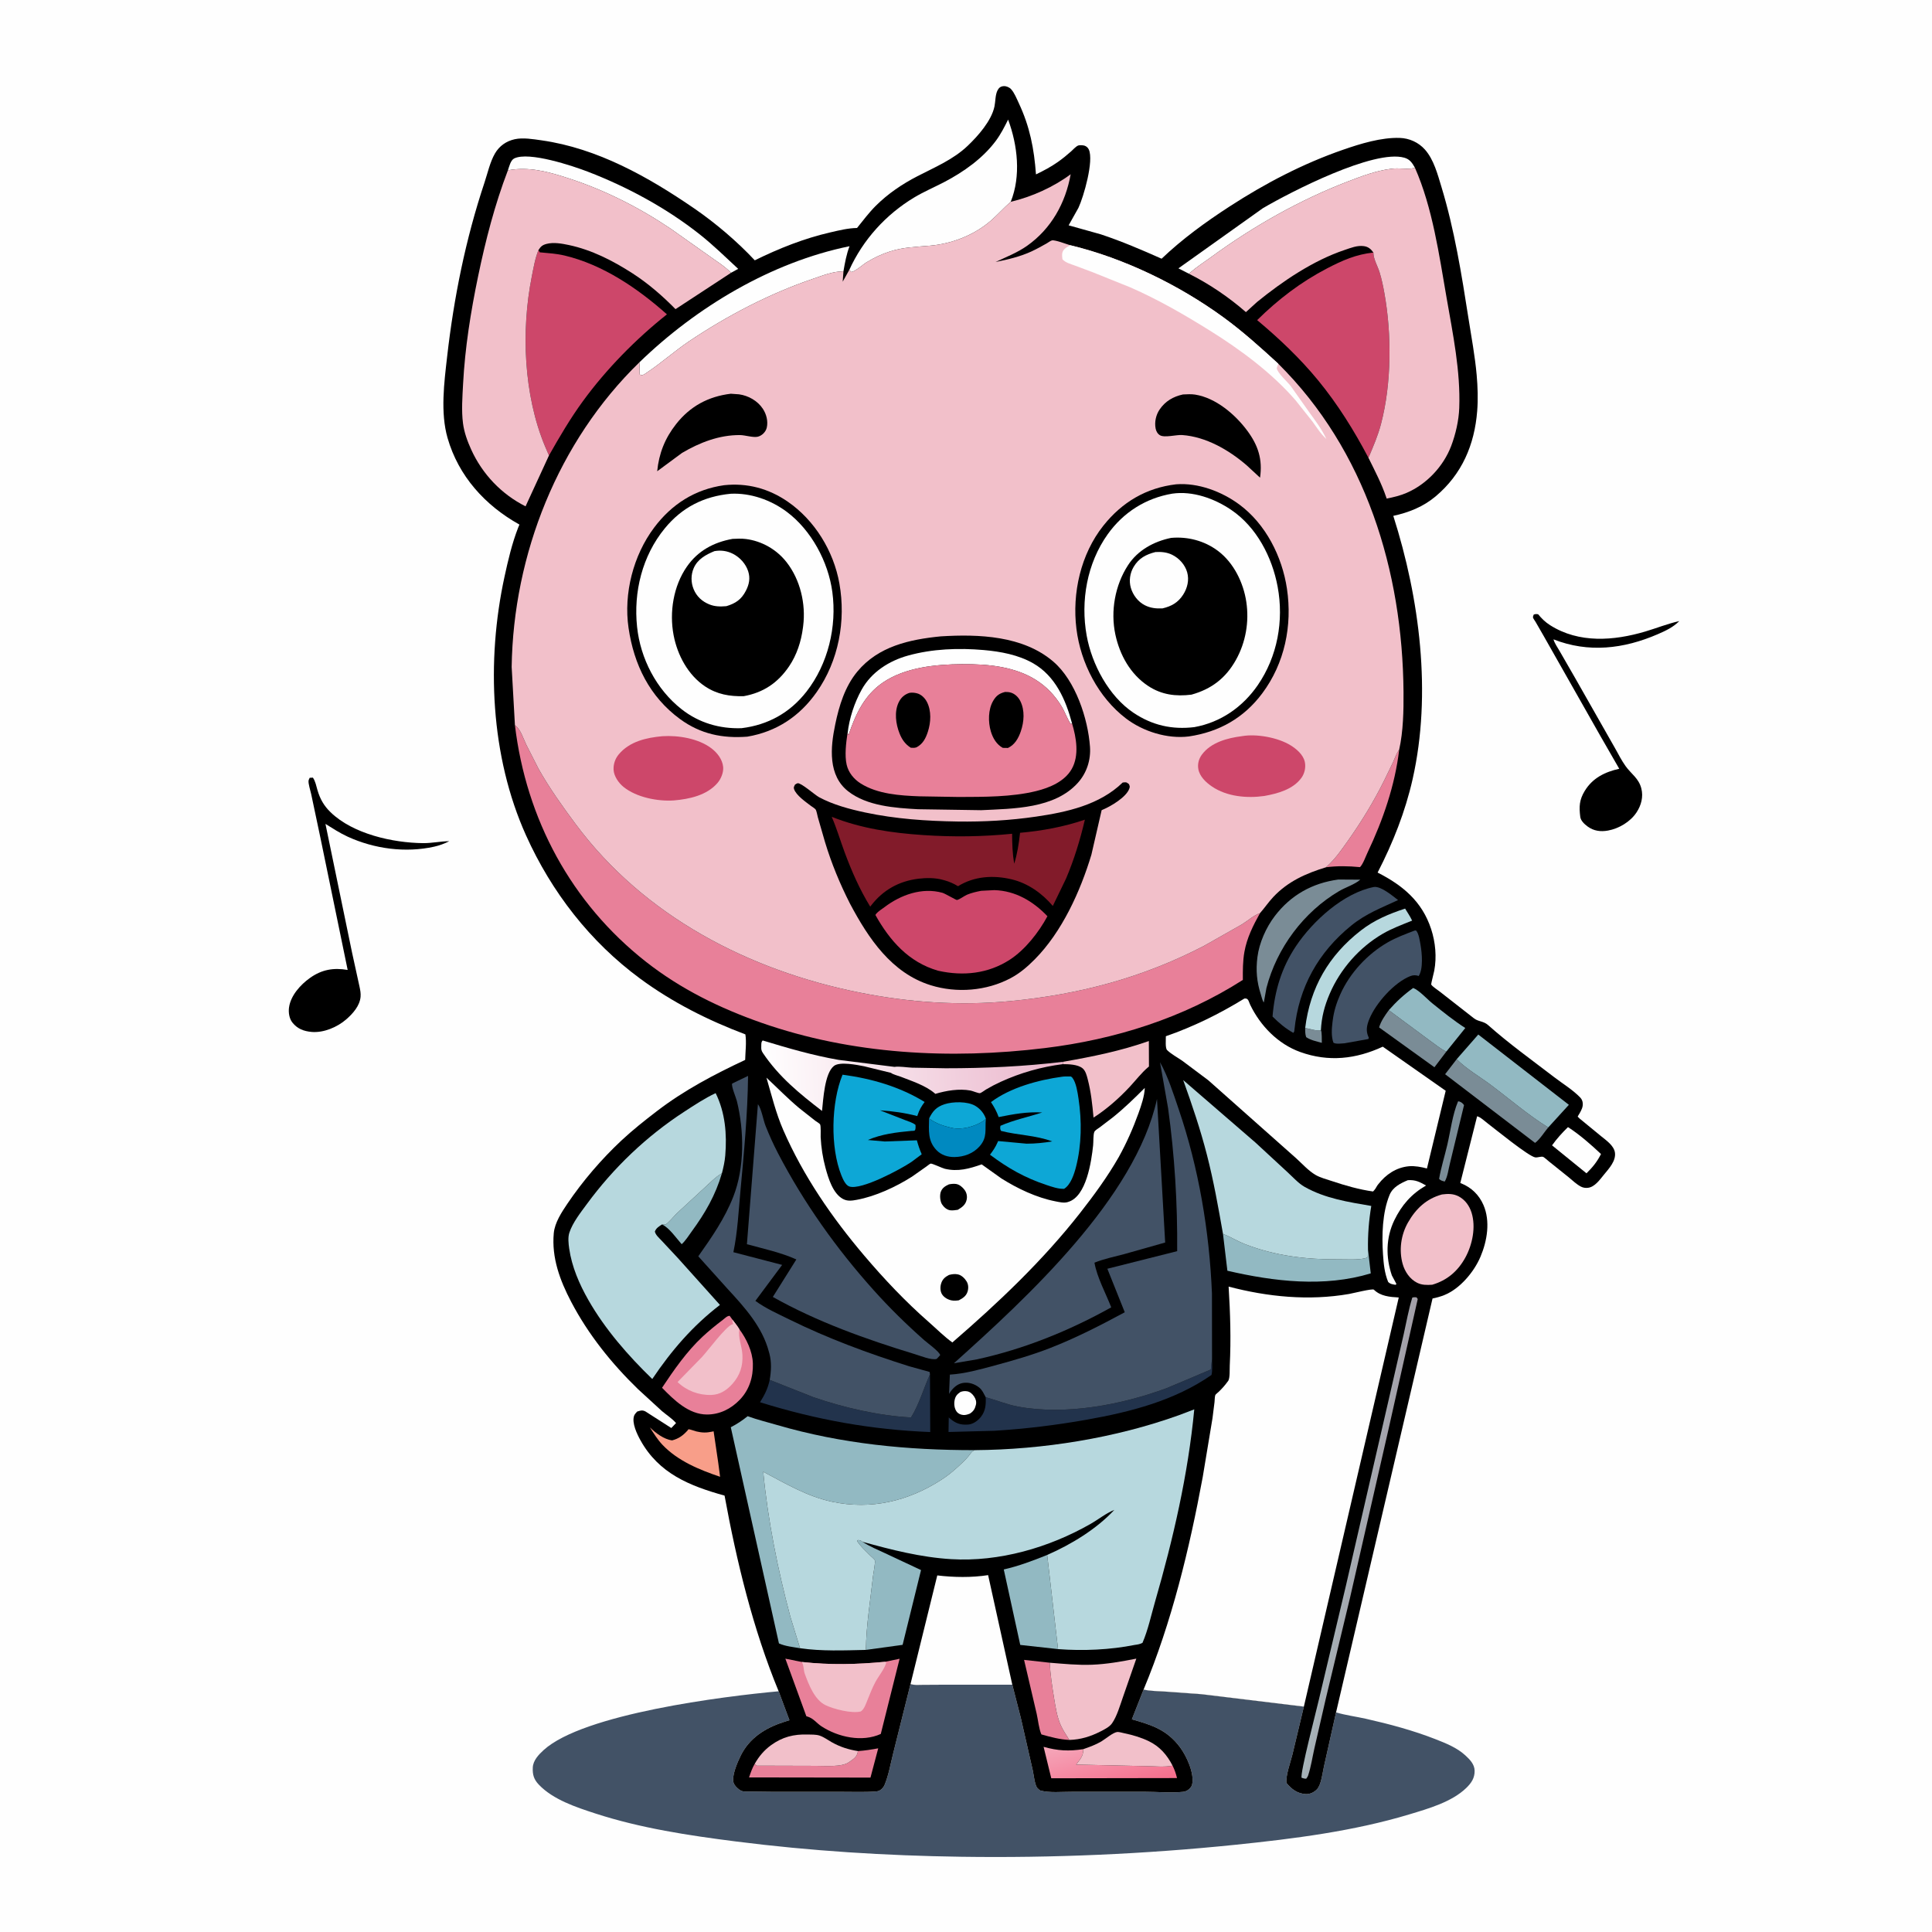
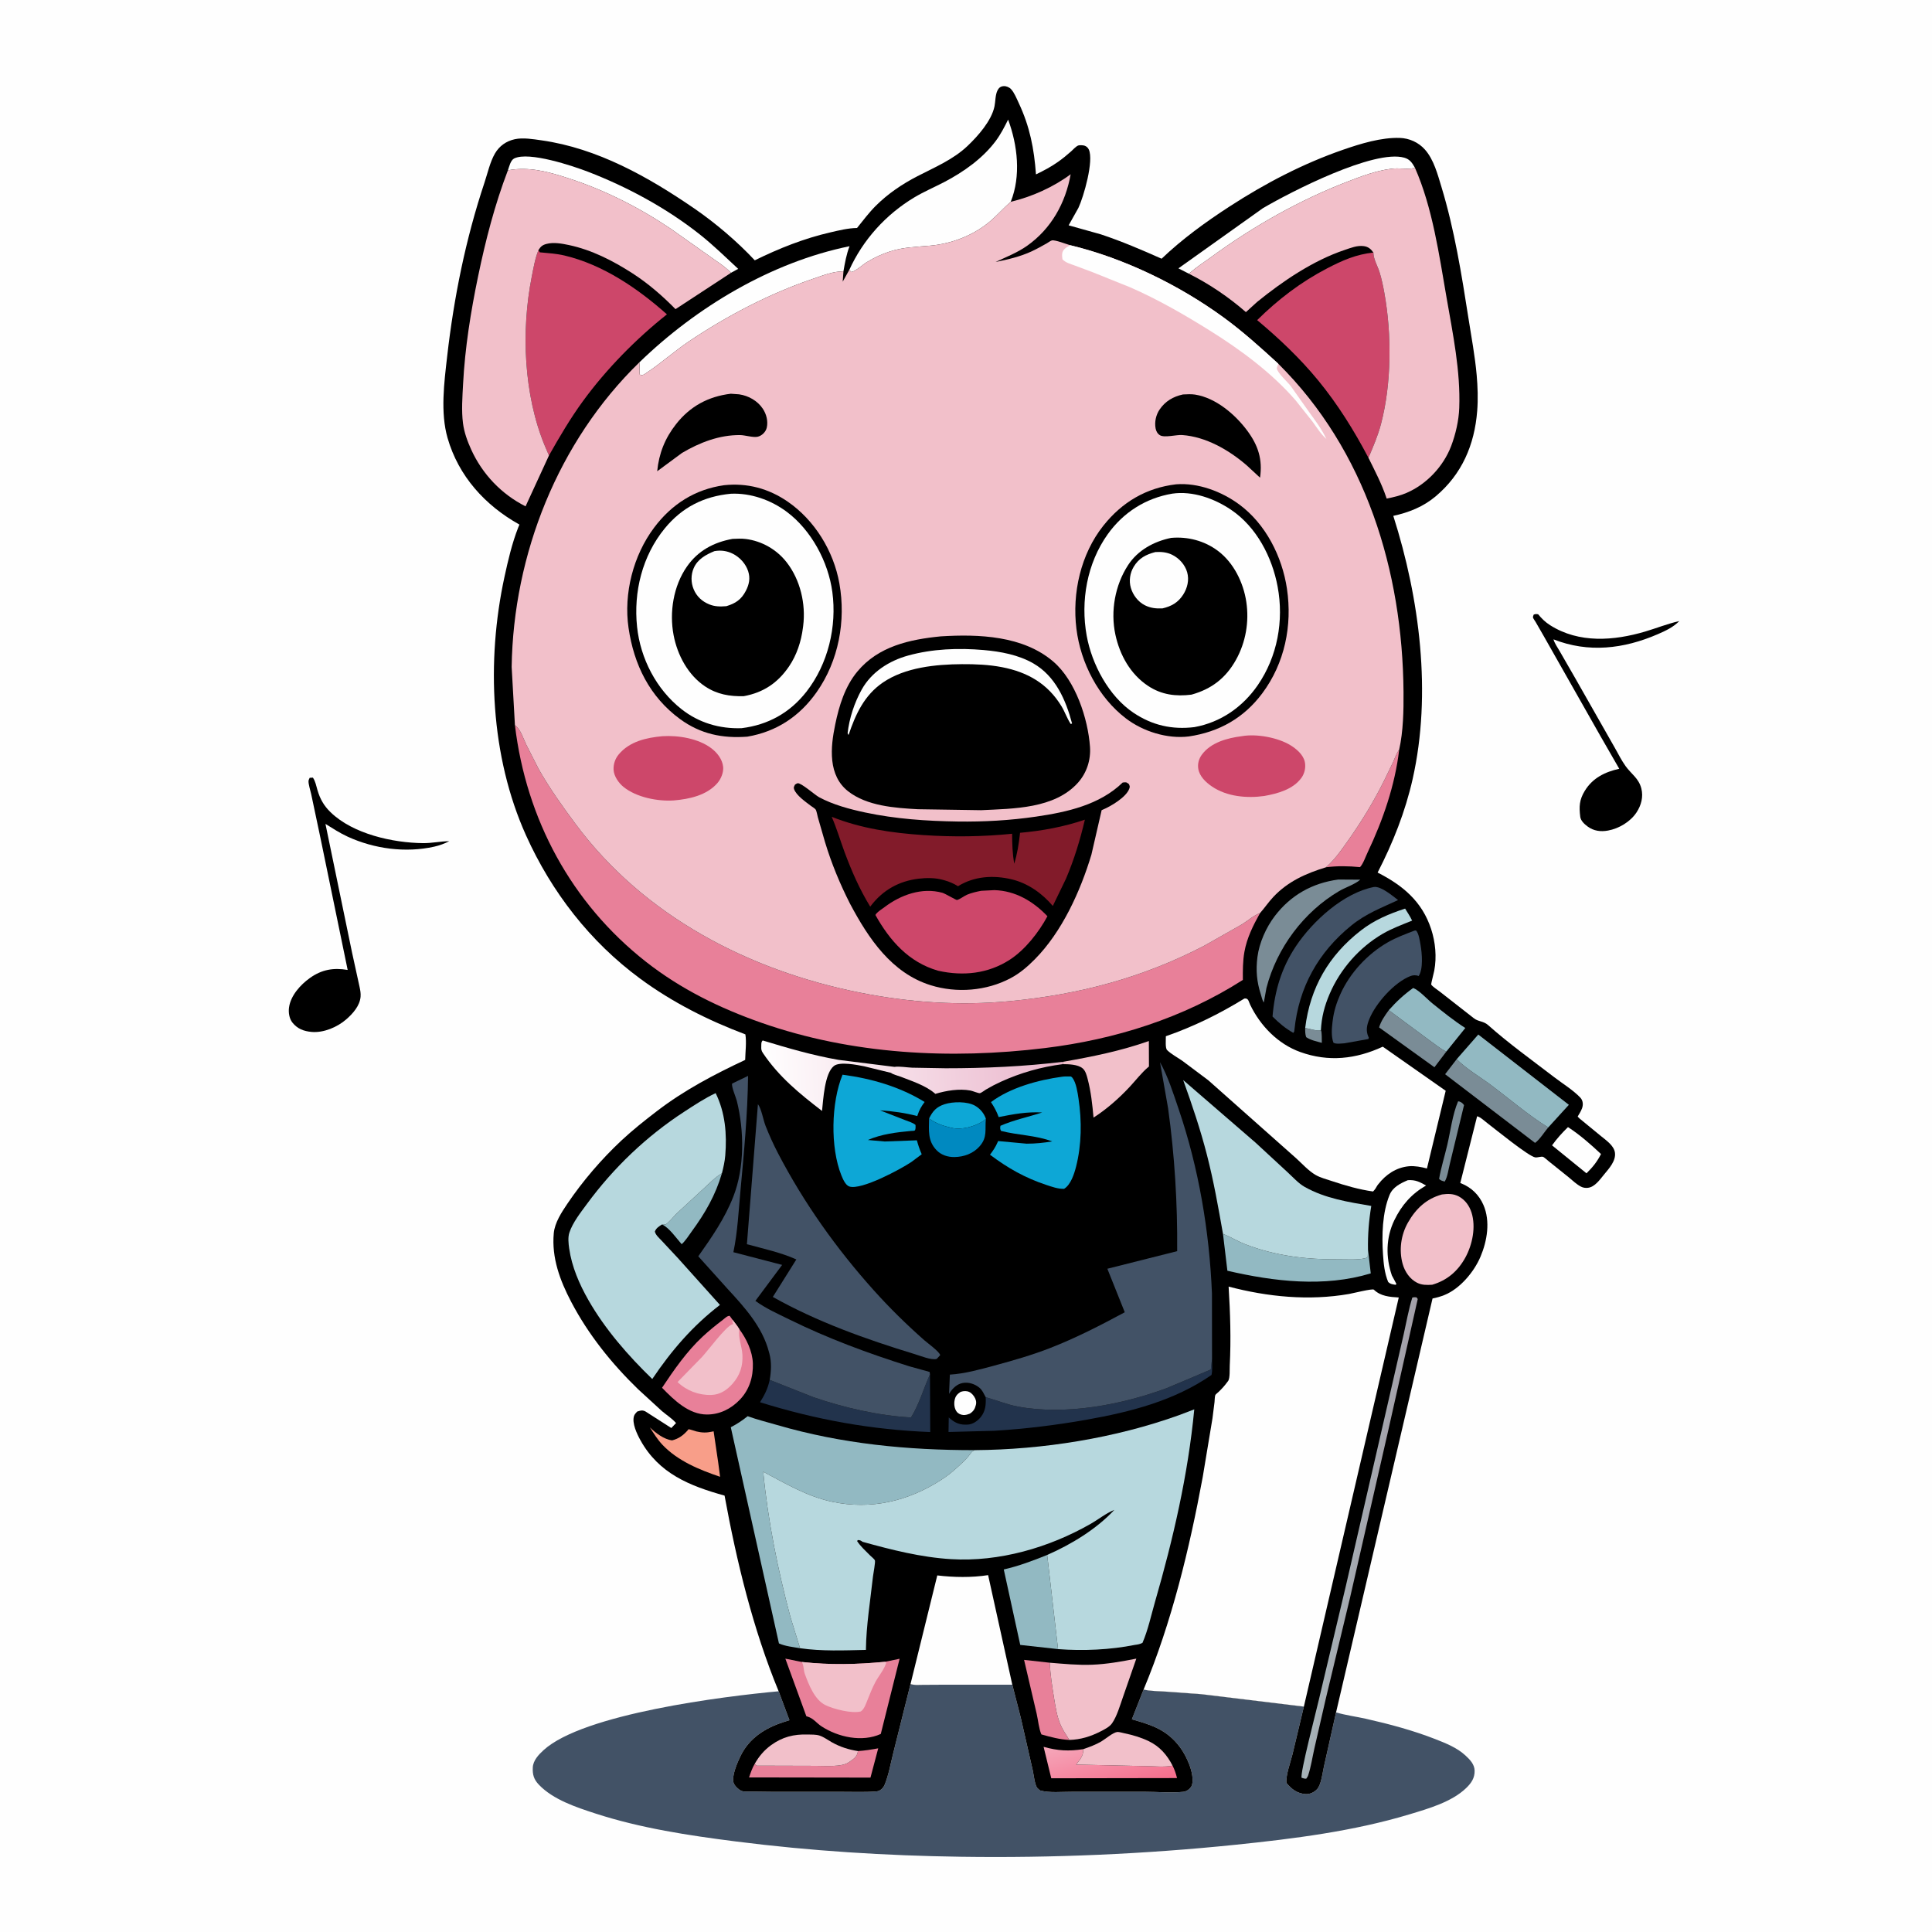
<svg xmlns="http://www.w3.org/2000/svg" version="1.1" style="display: block;" viewBox="0 0 2048 2048" width="1024" height="1024">
  <defs>
    <linearGradient id="Gradient1" gradientUnits="userSpaceOnUse" x1="1184.12" y1="1897.9" x2="1168.28" y2="1838.26">
      <stop class="stop0" offset="0" stop-opacity="1" stop-color="rgb(245,112,142)" />
      <stop class="stop1" offset="1" stop-opacity="1" stop-color="rgb(245,166,185)" />
    </linearGradient>
    <linearGradient id="Gradient2" gradientUnits="userSpaceOnUse" x1="1450.92" y1="1631.64" x2="1430.19" y2="1627.58">
      <stop class="stop0" offset="0" stop-opacity="1" stop-color="rgb(163,159,168)" />
      <stop class="stop1" offset="1" stop-opacity="1" stop-color="rgb(166,180,185)" />
    </linearGradient>
    <linearGradient id="Gradient3" gradientUnits="userSpaceOnUse" x1="1126.02" y1="1126.38" x2="808.272" y2="1140.88">
      <stop class="stop0" offset="0" stop-opacity="1" stop-color="rgb(234,181,203)" />
      <stop class="stop1" offset="1" stop-opacity="1" stop-color="rgb(255,255,255)" />
    </linearGradient>
  </defs>
  <path transform="translate(0,0)" fill="rgb(254,254,254)" d="M -0 -0 L 2048 0 L 2048 2048 L -0 2048 L -0 -0 z" />
  <path transform="translate(0,0)" fill="rgb(0,0,0)" d="M 1625.79 651.5 C 1627.84 650.775 1628.41 650.87 1630.5 651.138 C 1634.27 655.774 1638.11 659.505 1643.17 662.726 C 1673.75 682.18 1710.75 679.297 1743.97 669.456 C 1756.09 665.864 1767.76 661.135 1780.12 658.378 C 1773.6 664.938 1765.66 668.652 1757.25 672.294 C 1721.21 687.905 1683.79 692.33 1646.75 677.739 C 1647.84 681.831 1651.07 686.307 1653.19 690.047 L 1669.11 717.673 L 1712.2 793.457 C 1715.69 799.692 1719.04 806.33 1723.21 812.143 C 1729.18 820.481 1737.08 824.943 1739.86 835.703 C 1742.17 844.626 1739.81 853.563 1734.78 861.2 C 1728.24 871.138 1716.1 878.325 1704.56 880.427 C 1696.8 881.84 1689.46 880.919 1682.96 876.141 C 1679.7 873.749 1675.65 870.068 1675.14 865.879 C 1673.81 855.153 1674.06 847.894 1679.97 838.258 C 1688.34 824.623 1701.4 818.26 1716.47 814.934 L 1696.48 780.181 L 1636.44 674.289 L 1627.72 659.128 C 1627.09 658.047 1625.13 655.475 1625.02 654.5 C 1624.91 653.474 1625.53 652.5 1625.79 651.5 z" />
  <path transform="translate(0,0)" fill="rgb(0,0,0)" d="M 328.289 824.5 L 331.697 824.32 C 334.414 828.242 335.26 833.294 336.614 837.84 C 339.389 847.154 343.388 854.175 350.372 860.963 C 374.115 884.041 416.347 893.431 448.5 893.764 C 457.826 893.861 466.957 891.766 476.252 891.706 C 471.076 894.306 465.922 896.235 460.258 897.5 C 429.887 904.281 396.769 899.839 368.586 886.92 C 360.348 883.143 352.68 878.156 344.999 873.372 L 373.189 1009.76 L 381.124 1046 C 381.877 1049.59 382.536 1052.86 382.23 1056.56 C 381.433 1066.21 374.014 1074.51 366.99 1080.61 C 357.413 1088.91 342.985 1095.01 330.276 1093.88 C 322.061 1093.15 315.279 1090.62 310.002 1084 C 306.571 1079.7 305.652 1073.26 306.385 1067.93 C 308.118 1055.33 318.458 1043.85 328.574 1036.66 C 341.131 1027.73 353.546 1025.62 368.545 1028.18 L 339.649 888.036 L 329.859 841.734 C 329.15 838.336 326.6 830.544 327.09 827.5 C 327.262 826.437 327.89 825.5 328.289 824.5 z" />
  <path transform="translate(0,0)" fill="rgb(66,82,102)" d="M 825.404 1792.83 L 836.841 1823.49 L 830.115 1825.63 C 810.956 1831.91 794.487 1842.38 785.222 1860.97 C 781.925 1867.58 774.956 1883.47 777.795 1890.3 C 779.05 1893.32 782.911 1897.14 785.946 1898.37 C 788.913 1899.58 793.613 1899.08 796.796 1899.13 L 817.662 1899.38 L 891.009 1899.4 C 903.323 1899.32 916.257 1899.95 928.5 1899.01 C 930.228 1898.87 931.303 1898.58 932.867 1897.73 C 935.023 1896.57 936.928 1894 937.829 1891.79 C 942.14 1881.27 944.129 1869.13 946.952 1858.12 L 965.191 1785.11 C 969.225 1786.55 973.711 1786 977.947 1785.98 L 1004.26 1785.83 L 1073.08 1785.86 L 1082.09 1821 L 1094.74 1876.5 C 1095.66 1880.64 1096.86 1892 1099.5 1895.21 C 1100.36 1896.25 1101.5 1897.02 1102.5 1897.93 C 1112.45 1900.75 1125.93 1899.27 1136.3 1899.36 L 1213.85 1899.35 C 1226.7 1899.34 1241.1 1900.74 1253.82 1899.43 C 1255.55 1899.25 1257.13 1898.79 1258.63 1897.9 C 1260.94 1896.53 1263.15 1894.19 1263.73 1891.5 C 1266.27 1879.79 1257.81 1861.48 1250.93 1852.24 C 1237.11 1833.66 1221.13 1828.6 1199.83 1822.55 L 1212.25 1791.01 C 1219.54 1792.65 1227.41 1792.62 1234.85 1793.1 L 1273.8 1795.92 L 1382.16 1809.07 L 1370.03 1859.86 C 1368.11 1867.58 1362.79 1882.19 1363.68 1889.98 C 1369.16 1896.6 1375.09 1901.22 1384.03 1901.79 C 1388.55 1902.07 1392.91 1899.98 1396.03 1896.76 C 1400.6 1892.03 1401.96 1879.1 1403.4 1872.79 L 1416.28 1815.19 C 1426.46 1818.27 1437.59 1819.63 1448 1821.99 C 1472.83 1827.61 1497.74 1834.25 1521.48 1843.53 C 1532.46 1847.83 1544.48 1852.6 1553.26 1860.72 C 1558.07 1865.16 1563.03 1870.12 1563.16 1877.02 C 1563.31 1884.83 1559.65 1890.13 1554.22 1895.38 C 1538.89 1910.21 1513.93 1917.29 1494 1923.3 C 1434.7 1941.2 1371.24 1949.19 1309.75 1955.52 C 1213.12 1965.45 1116.03 1969.64 1018.88 1968.24 C 938.768 1967.1 859.503 1962.13 780 1952.02 C 730.062 1945.67 679.179 1937.99 631.172 1922.39 C 610.851 1915.78 586.347 1907.73 571.208 1891.83 C 565.901 1886.26 564.412 1881.21 564.773 1873.64 C 565.131 1866.15 570.93 1860.05 576.207 1855.22 C 618.381 1816.67 767.61 1798.07 825.404 1792.83 z" />
  <path transform="translate(0,0)" fill="rgb(0,0,0)" d="M 825.404 1792.83 C 798.185 1726.85 780.887 1655.45 768.066 1585.41 C 730.919 1575.06 698.479 1562.03 678.92 1526.75 C 675.211 1520.06 669.727 1508.62 672.08 1501.04 C 672.636 1499.25 674.137 1497.72 675.349 1496.36 C 678.727 1495.27 680.734 1494.44 684.156 1496.17 L 711.609 1513.76 L 716.64 1508.5 C 712.361 1503.58 706.591 1499.99 701.631 1495.77 L 676.324 1472.56 C 648.29 1445.37 623.594 1414.58 605.429 1379.91 C 593.569 1357.28 584.634 1333.29 587.023 1307.26 C 588.044 1296.12 595.355 1285.01 601.467 1275.96 C 617.714 1251.9 637.463 1228.92 658.64 1209.07 C 670.438 1198.02 683.304 1187.85 696.12 1178.01 C 725.053 1155.78 756.965 1138.97 789.912 1123.55 C 790.099 1115.05 791.477 1104.82 790.13 1096.5 C 750.391 1081.48 712.947 1062.67 678.622 1037.41 C 625.449 998.269 584.694 945.623 557.644 885.603 C 519.841 801.723 515.424 700.701 534.761 611.535 C 538.567 593.988 542.779 575.924 549.323 559.18 L 550.635 556.077 C 514.276 535.841 486.024 504.736 474.411 464.188 C 466.696 437.251 470.852 405.467 473.996 377.919 C 481.16 315.173 493.581 253.584 513.55 193.616 C 516.833 183.758 519.526 171.524 524.694 162.668 C 529.356 154.681 536.64 149.579 545.65 147.588 C 554.401 145.655 565.208 147.512 574 148.756 C 633.258 157.141 687.145 187.483 735.738 220.824 C 758.33 236.324 781.399 255.933 800.096 275.949 C 825.864 263.284 852.305 252.737 880.351 246.298 C 889.832 244.121 898.696 241.868 908.489 241.669 C 914.911 233.713 921.22 225.263 928.474 218.057 C 941.376 205.241 956.362 195.132 972.474 186.805 C 990.953 177.256 1010.45 169.173 1025.76 154.586 C 1036.69 144.173 1051.02 128.043 1054.19 112.827 C 1055.3 107.493 1054.95 100.438 1057.52 95.603 C 1058.96 92.907 1060.78 91.555 1063.92 91.307 C 1066.57 91.098 1069.96 92.539 1071.73 94.469 C 1075.28 98.332 1077.76 104.626 1079.97 109.344 C 1091.67 134.313 1096.18 157.526 1098.18 184.864 C 1106.29 180.962 1114.08 176.874 1121.44 171.668 C 1126.35 168.202 1130.93 164.472 1135.41 160.48 C 1137.37 158.736 1140.51 155.136 1143 154.222 C 1144.39 153.709 1148.19 153.936 1149.6 154.399 C 1151.66 155.074 1153.28 156.549 1154.19 158.5 C 1159.7 170.319 1148.81 208.35 1143.19 220.314 L 1132.8 238.855 L 1166.77 248.368 C 1188.83 255.653 1210.13 264.82 1231.34 274.242 C 1253.23 253.347 1278.06 235.319 1303.41 218.87 C 1341.1 194.407 1381.23 173.441 1423.76 158.713 C 1442.23 152.319 1464.05 145.579 1483.81 146.202 C 1494.01 146.523 1503.72 150.936 1510.5 158.564 C 1519.94 169.184 1524.01 185.03 1528.04 198.289 C 1541.75 243.356 1549.39 291.031 1556.65 337.5 C 1559.78 357.487 1563.53 377.322 1565.33 397.494 C 1566.44 409.978 1566.88 423.112 1565.89 435.616 C 1563.07 471.549 1549.73 502.71 1521.82 526.172 C 1508.71 537.195 1493.55 543.213 1476.95 546.845 C 1504.88 634.385 1517.91 735.175 1497.46 825.805 C 1489.65 860.445 1476.57 893.471 1460.33 924.95 C 1486.94 938.505 1507.44 955.489 1517.05 984.801 C 1521.64 998.778 1523.1 1014.52 1520.36 1029.01 C 1520.03 1030.76 1516.85 1043.23 1517.09 1043.61 C 1518.51 1045.92 1523.83 1049.22 1526.17 1051.1 L 1562.31 1079.35 C 1566.81 1083.05 1572.52 1082.25 1577.4 1086.6 C 1599.47 1106.25 1624.07 1123.84 1647.52 1141.86 C 1656.42 1148.69 1667.46 1155.4 1675.17 1163.48 C 1676.68 1165.07 1677.56 1167.12 1677.77 1169.3 C 1678.16 1173.4 1676.43 1176.65 1674.48 1180.1 C 1674.2 1180.6 1672.42 1183.39 1672.4 1183.66 C 1672.4 1183.77 1674.22 1185.5 1674.5 1185.75 L 1697.08 1204.29 C 1702.44 1208.67 1710.83 1214.34 1711.89 1221.75 C 1713.15 1230.59 1705.64 1238.65 1700.46 1244.93 C 1696.04 1250.28 1690.59 1258.4 1683.1 1259.15 C 1680.52 1259.41 1678.09 1259.04 1675.78 1257.83 C 1671.07 1255.35 1666.83 1251.24 1662.73 1247.84 L 1641.99 1231.21 C 1640.84 1230.33 1636.71 1226.47 1635.5 1226.24 C 1633.18 1225.79 1629.9 1227.19 1627.5 1226.89 C 1620.57 1226.01 1584.64 1196.63 1577.01 1190.86 C 1574.27 1188.79 1568.99 1183.82 1565.8 1183.31 L 1547.96 1254.04 L 1549.15 1254.5 C 1559.84 1258.84 1567.91 1266.73 1572.52 1277.34 C 1580 1294.57 1576.47 1315.46 1569.37 1332.2 C 1562.53 1348.33 1547.59 1366.14 1531.11 1372.8 C 1527.01 1374.45 1522.88 1375.59 1518.54 1376.46 L 1416.28 1815.19 L 1403.4 1872.79 C 1401.96 1879.1 1400.6 1892.03 1396.03 1896.76 C 1392.91 1899.98 1388.55 1902.07 1384.03 1901.79 C 1375.09 1901.22 1369.16 1896.6 1363.68 1889.98 C 1362.79 1882.19 1368.11 1867.58 1370.03 1859.86 L 1382.16 1809.07 L 1273.8 1795.92 L 1234.85 1793.1 C 1227.41 1792.62 1219.54 1792.65 1212.25 1791.01 L 1199.83 1822.55 C 1221.13 1828.6 1237.11 1833.66 1250.93 1852.24 C 1257.81 1861.48 1266.27 1879.79 1263.73 1891.5 C 1263.15 1894.19 1260.94 1896.53 1258.63 1897.9 C 1257.13 1898.79 1255.55 1899.25 1253.82 1899.43 C 1241.1 1900.74 1226.7 1899.34 1213.85 1899.35 L 1136.3 1899.36 C 1125.93 1899.27 1112.45 1900.75 1102.5 1897.93 C 1101.5 1897.02 1100.36 1896.25 1099.5 1895.21 C 1096.86 1892 1095.66 1880.64 1094.74 1876.5 L 1082.09 1821 L 1073.08 1785.86 L 1004.26 1785.83 L 977.947 1785.98 C 973.711 1786 969.225 1786.55 965.191 1785.11 L 946.952 1858.12 C 944.129 1869.13 942.14 1881.27 937.829 1891.79 C 936.928 1894 935.023 1896.57 932.867 1897.73 C 931.303 1898.58 930.228 1898.87 928.5 1899.01 C 916.257 1899.95 903.323 1899.32 891.009 1899.4 L 817.662 1899.38 L 796.796 1899.13 C 793.613 1899.08 788.913 1899.58 785.946 1898.37 C 782.911 1897.14 779.05 1893.32 777.795 1890.3 C 774.956 1883.47 781.925 1867.58 785.222 1860.97 C 794.487 1842.38 810.956 1831.91 830.115 1825.63 L 836.841 1823.49 L 825.404 1792.83 z" />
  <path transform="translate(0,0)" fill="rgb(122,140,150)" d="M 1383.55 1089.71 C 1388.08 1090.33 1396.01 1093.25 1400.22 1092.11 C 1401.48 1094.04 1401.04 1102.72 1401.19 1105.46 C 1395.59 1103.88 1389.43 1102.73 1384.58 1099.41 C 1383.48 1096.13 1383.54 1093.15 1383.55 1089.71 z" />
  <path transform="translate(0,0)" fill="rgb(254,254,254)" d="M 1018.18 1475.5 C 1020.65 1474.66 1022.7 1474.4 1025.27 1474.84 C 1028.47 1475.4 1030.9 1477.78 1032.63 1480.41 C 1034.46 1483.18 1035.28 1486.07 1034.46 1489.34 C 1033.38 1493.66 1031.83 1496.07 1028.1 1498.5 C 1025.75 1499.41 1023.57 1500.16 1021 1499.94 C 1018.31 1499.7 1015.79 1498.59 1014.12 1496.39 C 1011.65 1493.12 1011.15 1488.25 1011.91 1484.34 C 1012.73 1480.04 1014.62 1477.87 1018.18 1475.5 z" />
  <path transform="translate(0,0)" fill="rgb(122,140,150)" d="M 1545.6 1167.5 L 1546.77 1167.57 C 1548.96 1168.24 1550.72 1169.6 1551.93 1171.5 L 1536.99 1233.28 C 1535.37 1239.42 1534.67 1247.05 1531.5 1252.48 C 1528.93 1251.84 1527.42 1251.62 1525.5 1249.66 C 1527.55 1237.7 1531.38 1225.61 1534.15 1213.75 C 1537.6 1199 1539.74 1181.29 1545.6 1167.5 z" />
  <path transform="translate(0,0)" fill="rgb(13,167,214)" d="M 984.868 1185.66 C 988.693 1177.78 992.613 1173.39 1001.2 1170.55 C 1010.06 1167.61 1025.53 1167.4 1033.71 1172.16 C 1038.99 1175.23 1043.15 1180.16 1045.06 1185.92 C 1043.33 1187.67 1044.04 1187.14 1042 1188.48 C 1033.18 1194.23 1019.3 1198.01 1008.8 1195.57 C 999.78 1193.47 992.559 1191.14 984.868 1185.66 z" />
  <path transform="translate(0,0)" fill="rgb(254,254,254)" d="M 1662.12 1194.8 C 1674.27 1202.54 1686.65 1213.44 1697.13 1223.32 C 1693.04 1231.44 1688.2 1237.43 1681.73 1243.76 L 1645.23 1214.12 C 1650.32 1207.01 1655.86 1200.9 1662.12 1194.8 z" />
  <path transform="translate(0,0)" fill="rgb(254,254,254)" d="M 1492.41 1251.02 C 1500.63 1250.54 1504.72 1252.84 1511.7 1256.67 C 1496.29 1265.54 1485.81 1277.45 1478.06 1293.45 C 1469.06 1312.04 1468.85 1332.7 1475.43 1352.01 L 1480.24 1361 L 1479.5 1361.96 C 1476.28 1361.45 1473.93 1361.32 1471.5 1358.9 C 1467.63 1349.43 1466.7 1339.69 1466.03 1329.58 C 1464.69 1309.59 1465.28 1285.44 1473 1266.68 C 1476.45 1258.32 1484.58 1254.34 1492.41 1251.02 z" />
  <path transform="translate(0,0)" fill="rgb(146,185,194)" d="M 701.791 1297.95 L 702.074 1298.06 C 702.109 1298.06 705.442 1297.99 705.5 1297.97 C 707.845 1297.16 715.015 1288.56 717.403 1286.23 L 746.371 1259.5 C 752.475 1253.98 758.15 1247.9 765.274 1243.68 C 758.453 1266.98 747.592 1285.77 733.323 1305.29 C 730.093 1309.7 726.651 1315.36 722.591 1318.89 C 716.891 1312.45 709.548 1301.62 701.791 1297.95 z" />
  <path transform="translate(0,0)" fill="rgb(122,140,150)" d="M 1472.17 1070.84 L 1515.24 1102.72 C 1520.9 1106.67 1526.89 1111.86 1533.15 1114.75 L 1520.56 1131.34 L 1461.89 1089.11 C 1463.88 1082.39 1468.08 1076.45 1472.17 1070.84 z" />
  <path transform="translate(0,0)" fill="rgb(0,137,192)" d="M 1045.06 1185.92 C 1043.89 1197.31 1046.97 1205.47 1038.44 1215.13 C 1031.66 1222.81 1021.91 1226.36 1011.84 1226.51 C 1004.61 1226.62 997.657 1224.41 992.627 1219.1 C 983.244 1209.19 984.714 1198.27 984.868 1185.66 C 992.559 1191.14 999.78 1193.47 1008.8 1195.57 C 1019.3 1198.01 1033.18 1194.23 1042 1188.48 C 1044.04 1187.14 1043.33 1187.67 1045.06 1185.92 z" />
  <path transform="translate(0,0)" fill="rgb(248,158,137)" d="M 688.869 1513.1 C 695.082 1519.05 703.715 1525.76 712.5 1526.86 C 719.621 1524.99 724.191 1521.56 729.017 1516.15 C 729.319 1515.81 729.466 1515.21 729.911 1515.13 C 731.033 1514.92 736.706 1517.02 738.193 1517.38 C 744.163 1518.81 748.896 1518.9 754.909 1517.59 L 756.461 1517.24 L 761.331 1550.35 L 763.331 1565.45 C 741.55 1558.11 718.501 1548.66 702.347 1531.66 C 697.091 1526.12 692.959 1519.5 688.869 1513.1 z" />
  <path transform="translate(0,0)" fill="rgb(232,128,153)" d="M 1133.57 1844.41 C 1123.45 1843.96 1113.61 1841.31 1103.92 1838.55 C 1101.2 1832.4 1100.47 1823.44 1098.92 1816.7 L 1085.56 1759.55 L 1112.77 1762.55 C 1113.35 1774.94 1115.31 1787.5 1117.3 1799.74 C 1118.88 1809.44 1120.46 1819.96 1124.5 1828.97 C 1126.94 1834.41 1130.44 1839.35 1133.57 1844.41 z" />
  <path transform="translate(0,0)" fill="rgb(232,128,153)" d="M 909.476 1856.22 C 916.85 1855.73 923.687 1854.62 930.949 1853.32 L 922.74 1884.33 L 794.032 1884.14 C 795.732 1879.09 797.327 1874.32 800.053 1869.7 L 802 1871.68 L 864.503 1871.86 C 873.894 1871.81 892.25 1873.48 899.91 1868 C 905.157 1864.24 908.497 1862.57 909.476 1856.22 z" />
  <path transform="translate(0,0)" fill="rgb(232,128,153)" d="M 1405.72 919.319 L 1406.6 918.446 C 1415.53 910.434 1422.61 900.087 1429.5 890.318 C 1443.53 870.443 1456.23 849.6 1467.06 827.814 L 1476.71 807.928 C 1478.89 803.22 1480.07 798.953 1483.19 794.654 C 1478.84 832.269 1465.91 869.633 1449.7 903.662 C 1447.55 908.177 1445.05 915.68 1441.68 919.201 C 1429.46 918.021 1417.94 917.782 1405.72 919.319 z" />
  <path transform="translate(0,0)" fill="url(#Gradient1)" d="M 1242.96 1871.64 C 1245.19 1876.05 1246.51 1880.07 1247.7 1884.83 L 1114.39 1885.05 L 1106.25 1851.71 C 1121.24 1855.93 1132.95 1856.54 1148.35 1854.17 L 1148.34 1855.21 C 1148.19 1861.87 1144.54 1865.46 1140.73 1870.53 L 1214.4 1872.16 C 1223.34 1872.2 1234.37 1873.5 1242.96 1871.64 z" />
  <path transform="translate(0,0)" fill="rgb(122,140,150)" d="M 1544.15 1122.78 C 1554.14 1132.96 1568.39 1141.15 1579.9 1149.74 C 1600.05 1164.78 1619.82 1181.95 1641.19 1195.16 C 1636.93 1200.14 1632.42 1207.77 1627.22 1211.52 L 1531.88 1138.72 L 1544.15 1122.78 z" />
  <path transform="translate(0,0)" fill="rgb(242,192,202)" d="M 1148.35 1854.17 C 1154.9 1851.88 1161.5 1849.51 1167.5 1845.97 C 1171.69 1843.5 1179.64 1836.61 1184.24 1835.98 C 1185.99 1835.74 1190.23 1837 1192.09 1837.38 C 1200.58 1839.11 1209.71 1841.85 1217.55 1845.61 C 1229.3 1851.26 1237.05 1860.14 1242.96 1871.64 C 1234.37 1873.5 1223.34 1872.2 1214.4 1872.16 L 1140.73 1870.53 C 1144.54 1865.46 1148.19 1861.87 1148.34 1855.21 L 1148.35 1854.17 z" />
  <path transform="translate(0,0)" fill="rgb(146,185,194)" d="M 1472.17 1070.84 C 1480.22 1061.74 1488.17 1054.36 1498.05 1047.29 C 1504.59 1049.88 1512.81 1059.14 1518.5 1063.72 C 1529.51 1072.58 1541.38 1082.14 1553.28 1089.73 L 1533.15 1114.75 C 1526.89 1111.86 1520.9 1106.67 1515.24 1102.72 L 1472.17 1070.84 z" />
  <path transform="translate(0,0)" fill="rgb(242,192,202)" d="M 800.053 1869.7 C 804.433 1861.91 810.118 1855.18 817.389 1849.92 C 829.583 1841.11 841.389 1838.25 856.212 1838.64 C 860.062 1838.74 864.915 1838.57 868.602 1839.73 C 872.993 1841.12 877.499 1844.43 881.513 1846.72 C 890.401 1851.78 899.414 1854.62 909.476 1856.22 C 908.497 1862.57 905.157 1864.24 899.91 1868 C 892.25 1873.48 873.894 1871.81 864.503 1871.86 L 802 1871.68 L 800.053 1869.7 z" />
  <path transform="translate(0,0)" fill="rgb(183,216,222)" d="M 1383.55 1089.71 C 1388.83 1046.93 1408.36 1012.95 1442.61 986.323 C 1456.88 975.235 1472.43 968.752 1489.48 963.138 C 1492.01 967.313 1494.87 971.478 1496.92 975.902 C 1486.32 980.174 1475.39 984.191 1465.5 989.977 C 1440.94 1004.35 1420.78 1027.28 1409.55 1053.41 C 1404.03 1066.24 1400.9 1078.18 1400.22 1092.11 C 1396.01 1093.25 1388.08 1090.33 1383.55 1089.71 z" />
  <path transform="translate(0,0)" fill="rgb(242,192,202)" d="M 1127.13 1125.52 C 1158.48 1119.97 1187.65 1114.14 1217.84 1103.54 L 1217.94 1130.54 L 1217.25 1131.11 C 1210.14 1137.08 1204.19 1144.92 1197.87 1151.73 C 1186.5 1163.97 1173.27 1175.69 1159.19 1184.71 C 1157.93 1170.8 1156.51 1157.26 1152.94 1143.7 C 1151.93 1139.87 1150.71 1135 1147.5 1132.4 C 1142.4 1128.27 1132.8 1128.05 1126.55 1128.05 L 1127.13 1125.52 z" />
  <path transform="translate(0,0)" fill="rgb(122,140,150)" d="M 1418.6 932.341 L 1441.95 932.485 C 1436.16 937.55 1426.33 940.597 1419.54 944.593 C 1381.87 966.763 1353.44 1005 1342.5 1047.23 L 1339.71 1062.59 L 1339.25 1062.08 C 1338.02 1059.9 1337.32 1056.52 1336.54 1054.11 C 1332.19 1040.74 1331.15 1028.41 1332.93 1014.5 C 1334.87 999.375 1342.11 983.165 1351.32 971.07 C 1368.23 948.866 1391.04 936.093 1418.6 932.341 z" />
  <path transform="translate(0,0)" fill="rgb(254,254,254)" d="M 538.394 180.542 C 539.758 176.692 541.215 169.905 545 168.001 C 560.518 160.194 607.467 175.971 623.281 182.057 C 664.989 198.108 706.551 220.619 741.67 248.397 C 755.977 259.714 769.136 272.599 782.497 285.001 L 774.939 289.169 C 768.381 282.328 759.97 277.239 752.306 271.691 L 710.75 242.293 C 676.99 219.621 640.691 201.271 601.969 188.772 C 580.883 181.965 560.549 176.387 538.394 180.542 z" />
  <path transform="translate(0,0)" fill="rgb(254,254,254)" d="M 1260.27 290.136 L 1249.17 284.469 L 1338.74 220.673 C 1368.41 203.293 1456.54 158.006 1488.68 167.181 C 1494.56 168.86 1497.04 172.748 1499.91 177.848 L 1498.59 178.194 C 1491.97 179.786 1483.19 177.891 1476 178.791 L 1474.24 179.002 C 1458.96 180.928 1443.8 186.628 1429.49 192.105 C 1377.88 211.851 1328.41 239.915 1283.88 272.5 C 1276.47 277.929 1268.54 282.891 1261.64 288.958 L 1260.27 290.136 z" />
  <path transform="translate(0,0)" fill="url(#Gradient2)" d="M 1497.1 1375.5 C 1498.68 1374.97 1499.86 1375.13 1501.5 1375.2 L 1502.87 1377 L 1471.57 1516.5 L 1431 1694.04 L 1405.47 1800.39 L 1393.34 1853.24 C 1391.21 1862.65 1389.72 1872.88 1386.7 1882 C 1386.24 1883.36 1385.49 1884.35 1384.66 1885.5 C 1382.87 1885.6 1381.45 1885.01 1379.75 1884.5 C 1378.04 1879.73 1395.42 1813.25 1397.99 1802 L 1426.74 1680.84 L 1472.41 1482.25 L 1487.97 1414.39 C 1490.86 1401.45 1493.19 1388.17 1497.1 1375.5 z" />
  <path transform="translate(0,0)" fill="rgb(34,51,76)" d="M 815.92 1462.75 L 862.25 1481.07 C 894.669 1492.24 931.45 1500.67 965.707 1502.57 C 974.438 1488.6 978.949 1471.9 985.825 1456.93 L 986.085 1518.03 C 923.879 1515.61 865.126 1504.96 805.652 1486.44 C 810.614 1478.54 813.93 1471.94 815.92 1462.75 z" />
  <path transform="translate(0,0)" fill="rgb(146,185,194)" d="M 1121.56 1748.12 L 1081.5 1743.68 L 1064.04 1663.69 C 1080.01 1660.08 1094.9 1654.39 1110.06 1648.32 L 1121.56 1748.12 z" />
  <path transform="translate(0,0)" fill="rgb(146,185,194)" d="M 1296.42 1307.99 L 1297.77 1308.52 C 1305.29 1311.57 1312.22 1315.94 1319.85 1318.9 C 1351.51 1331.2 1384.89 1335.27 1418.65 1334.96 C 1427.1 1334.88 1439.38 1335.83 1447.5 1333.69 C 1448.67 1333.38 1448.95 1333.11 1449.83 1332.5 L 1450.14 1324.61 L 1453.07 1349.84 C 1403.75 1364.84 1350.39 1358.46 1301.08 1347.04 L 1296.42 1307.99 z" />
  <path transform="translate(0,0)" fill="rgb(146,185,194)" d="M 1544.15 1122.78 L 1567.04 1096.65 L 1663.07 1171.15 L 1641.19 1195.16 C 1619.82 1181.95 1600.05 1164.78 1579.9 1149.74 C 1568.39 1141.15 1554.14 1132.96 1544.15 1122.78 z" />
  <path transform="translate(0,0)" fill="rgb(34,51,76)" d="M 1044.88 1481.07 L 1046.97 1481.72 C 1057.72 1484.73 1067.88 1488.95 1078.93 1491.02 C 1129.76 1500.51 1189.03 1489.16 1237.12 1471.35 L 1283.5 1451.75 L 1284.81 1440.44 C 1284.83 1445.94 1285.43 1452.15 1284.26 1457.52 C 1244.75 1484.87 1198.76 1496.61 1152.03 1504.93 C 1119.59 1510.7 1087.08 1514.66 1054.19 1516.68 L 1005.47 1517.96 L 1005.72 1502.55 L 1006.72 1503.42 C 1012.97 1508.8 1017.89 1510.66 1026.22 1510.1 C 1031.52 1509.74 1036.78 1505.91 1039.94 1501.78 C 1044.82 1495.4 1045.23 1488.72 1044.88 1481.07 z" />
-   <path transform="translate(0,0)" fill="rgb(146,185,194)" d="M 917.897 1748.97 C 918.202 1723.23 922.583 1696.62 925.412 1671 C 925.73 1668.13 928.195 1655.63 927.388 1653.93 C 926.748 1652.58 923.442 1649.95 922.275 1648.78 C 917.548 1644 912.136 1639.17 908.51 1633.5 L 909.5 1632.51 C 911.985 1632.7 912.333 1632.94 914.385 1634.39 L 915.198 1634.93 C 922.265 1639.48 930.36 1642.77 937.964 1646.36 L 976.327 1664.34 L 956.799 1743.6 L 917.897 1748.97 z" />
  <path transform="translate(0,0)" fill="rgb(254,254,254)" d="M 677.725 384.145 C 738.155 325.557 817.514 277.935 900.545 261.002 C 897.272 269.474 895.626 278.668 894.096 287.585 C 882.662 287.759 872.928 291.778 862.231 295.402 C 816.238 310.984 771.206 334.428 730.891 361.47 C 715.25 371.962 701.159 384.659 685.543 395.057 C 682.906 396.813 681.076 398.583 678.125 397 C 677.596 392.661 678.338 388.601 677.725 384.145 z" />
  <path transform="translate(0,0)" fill="rgb(66,82,102)" d="M 1456.55 940.216 C 1464.13 939.34 1476.31 949.776 1482.02 954.117 C 1464.19 962.43 1448.2 968.362 1432.59 980.976 C 1397.36 1009.45 1376.74 1046.65 1372.17 1091.5 C 1371.88 1093.96 1372.27 1092.83 1371 1094.9 C 1362.66 1090.24 1355.62 1084.31 1348.93 1077.55 C 1351.21 1050.3 1358.47 1025.84 1373.78 1002.96 C 1391.61 976.306 1424.21 946.491 1456.55 940.216 z" />
  <path transform="translate(0,0)" fill="rgb(242,192,202)" d="M 1112.77 1762.55 C 1127.59 1763.74 1142.69 1765.25 1157.57 1764.68 C 1173.52 1764.07 1188.93 1761.27 1204.55 1758.22 L 1190.34 1799.12 C 1187.34 1807.63 1183.95 1819.54 1178.74 1826.87 C 1176.05 1830.66 1170.73 1833.3 1166.63 1835.39 C 1155.99 1840.79 1145.56 1844.05 1133.57 1844.41 C 1130.44 1839.35 1126.94 1834.41 1124.5 1828.97 C 1120.46 1819.96 1118.88 1809.44 1117.3 1799.74 C 1115.31 1787.5 1113.35 1774.94 1112.77 1762.55 z" />
  <path transform="translate(0,0)" fill="rgb(66,82,102)" d="M 1499.41 986.5 L 1500.95 986.277 C 1504.03 989.128 1505.15 997.859 1505.89 1002 C 1507.36 1010.33 1508.87 1027.41 1503.8 1034.66 C 1501.02 1033.44 1497.8 1033.62 1495 1034.71 C 1477.94 1041.4 1458.32 1063.52 1451.5 1080.36 C 1448.91 1086.78 1447.63 1092.52 1450.55 1099.04 L 1451.01 1100 L 1450.5 1101.41 L 1425.25 1105.93 C 1421.9 1106.07 1416.39 1107.07 1413.5 1105.32 C 1411.04 1098.74 1411.66 1090.29 1412.52 1083.38 L 1412.77 1081.5 C 1413.98 1071.82 1416.81 1062.89 1420.79 1054 C 1430.96 1031.3 1449.61 1011.21 1471.21 998.857 C 1480.15 993.744 1489.81 990.166 1499.41 986.5 z" />
  <path transform="translate(0,0)" fill="rgb(242,192,202)" d="M 1528.56 1266.17 C 1534.84 1265.34 1540.53 1265.22 1546.31 1268.24 C 1553.04 1271.77 1557.63 1278.23 1559.89 1285.37 C 1564.7 1300.64 1560.84 1319.41 1553.28 1333.16 C 1545.36 1347.53 1533.97 1357.28 1518.18 1361.88 C 1512.58 1362.24 1507.28 1362.35 1502.14 1359.75 C 1494.4 1355.83 1489.15 1347.98 1486.86 1339.78 C 1482.79 1325.18 1485.06 1308.96 1492.56 1295.84 C 1500.91 1281.23 1512.03 1270.67 1528.56 1266.17 z" />
  <path transform="translate(0,0)" fill="url(#Gradient3)" d="M 944.495 1137.27 L 916 1130.3 C 908.614 1128.87 890.173 1125.07 884 1129.96 C 874.034 1137.86 872.731 1165.52 871.389 1177.65 C 847.442 1159.23 825.662 1141.46 808.703 1116.22 C 807.006 1113.7 806.862 1112.17 806.985 1109.21 C 807.083 1106.87 806.712 1104.59 808.5 1102.94 C 834.972 1110.99 861.588 1118.76 888.897 1123.5 L 948.103 1130.93 C 953.64 1130.16 961.164 1131.55 966.864 1131.78 L 1002.36 1132.4 C 1044.23 1132.41 1085.54 1130.54 1127.13 1125.52 L 1126.55 1128.05 C 1103.58 1130.98 1081.89 1137.17 1060.83 1146.76 C 1055.53 1149.17 1050.33 1151.9 1045.31 1154.86 C 1044.03 1155.62 1040.03 1158.63 1038.81 1158.81 C 1037.2 1159.06 1030.97 1156.43 1028.86 1156.04 C 1016.71 1153.76 1003.19 1156.07 991.495 1159.54 L 990.656 1158.81 C 980.899 1150.55 966.563 1145.98 954.744 1141.35 C 952.314 1140.39 946.179 1138.88 944.495 1137.27 z" />
  <path transform="translate(0,0)" fill="rgb(232,128,153)" d="M 783.71 1408.99 C 791.275 1419.14 797.69 1432.51 798.078 1445.31 C 798.514 1459.69 794.296 1473.28 784.206 1483.79 C 774.943 1493.44 763.017 1499.42 749.473 1499.44 C 730.084 1499.46 714.444 1484.05 701.79 1471.09 C 714.269 1452.3 728.094 1432.45 744.638 1417.04 C 751.469 1410.68 758.775 1404.75 766.211 1399.12 C 768.314 1397.52 770.846 1394.74 773.5 1394.85 L 776.368 1398.84 C 778.917 1402.15 781.571 1405.39 783.71 1408.99 z" />
  <path transform="translate(0,0)" fill="rgb(242,192,202)" d="M 776.368 1398.84 C 778.917 1402.15 781.571 1405.39 783.71 1408.99 C 782.314 1418.38 786.421 1426.68 786.985 1436 C 787.695 1447.72 784.408 1457.9 776.549 1466.79 C 770.57 1473.54 763.329 1478.43 754 1478.71 C 740.63 1479.11 727.771 1474.17 718.23 1465.02 L 744.131 1438.5 C 750.202 1431.97 769.177 1406.38 776.011 1403.94 L 777.334 1403.5 C 776.303 1401.62 776.386 1400.92 776.368 1398.84 z" />
  <path transform="translate(0,0)" fill="rgb(232,128,153)" d="M 938.247 1761.56 L 953.621 1758.35 L 933.668 1838.06 C 913.859 1847.09 888.426 1841.48 870.812 1829.98 C 865.311 1826.39 862.509 1821.61 855.86 1819.6 L 854.769 1819.3 L 832.501 1758.25 L 850.005 1761.77 C 880.252 1765.08 907.946 1764.44 938.247 1761.56 z" />
  <path transform="translate(0,0)" fill="rgb(242,192,202)" d="M 850.005 1761.77 C 880.252 1765.08 907.946 1764.44 938.247 1761.56 L 939.504 1762.5 C 937.562 1769.28 931.478 1776.5 928.024 1782.9 C 924.773 1788.93 922.361 1795.21 919.779 1801.54 C 918.143 1805.55 916.189 1811.88 912.5 1814.21 C 902.904 1816.63 884 1811.81 875.088 1807.54 C 863.517 1802 857.194 1785.52 853.105 1774.29 C 851.786 1770.67 852.192 1767.05 850.774 1763.57 L 850.005 1761.77 z" />
  <path transform="translate(0,0)" fill="rgb(13,167,214)" d="M 893.134 1139.22 C 923.772 1143.28 953.682 1151.89 980.147 1168.13 C 976.825 1172.59 974.498 1176.52 972.753 1181.85 L 972.363 1183.07 C 959.073 1179.66 946.591 1177.88 932.931 1177.01 L 959.822 1187.5 C 963.26 1188.94 967.724 1190 970.49 1192.5 C 970.524 1194.28 970.729 1196.05 970.1 1197.75 C 969.618 1199.06 967.363 1198.68 966.102 1198.8 C 950.432 1200.25 934.45 1202.16 919.937 1208.44 L 937.833 1210.03 L 971.922 1208.77 C 973.301 1213.94 974.908 1218.66 977.056 1223.57 L 966.141 1231.72 C 955.224 1239.12 912.967 1261.98 900.298 1257.72 C 896.218 1256.35 893.401 1249.65 891.889 1245.9 C 879.974 1216.28 881.032 1168.63 893.134 1139.22 z" />
  <path transform="translate(0,0)" fill="rgb(13,167,214)" d="M 1125.78 1141.38 C 1128.62 1140.9 1132.09 1141.15 1135 1141.07 C 1135.83 1141.55 1136.14 1141.64 1136.81 1142.5 C 1140.81 1147.68 1142.3 1158.14 1143.26 1164.5 C 1146.85 1188.26 1146.61 1213.51 1140.65 1236.84 C 1138.71 1244.44 1134.98 1256 1128 1260.19 C 1121.72 1260.47 1114.97 1258.01 1109.06 1256.05 C 1086.54 1248.59 1068.33 1238.24 1049.43 1224.04 C 1052.71 1219.75 1055.34 1215.84 1057.49 1210.87 L 1058.05 1209.56 L 1088.25 1212.35 C 1097.57 1212.35 1106.22 1211.44 1115.4 1209.94 C 1097.46 1203.27 1079.22 1203.49 1061.08 1198.79 C 1060 1196.41 1060.12 1196.02 1060.5 1193.4 C 1074.21 1187.32 1090.44 1183.95 1104.77 1179.26 C 1088.43 1178.37 1074.48 1181.02 1058.63 1184.14 C 1056.53 1178.25 1053.9 1173.51 1050.47 1168.29 C 1070.98 1152.85 1100.63 1144.81 1125.78 1141.38 z" />
  <path transform="translate(0,0)" fill="rgb(254,254,254)" d="M 965.191 1785.11 L 993.553 1670.01 C 1011.11 1672.1 1029.94 1672.42 1047.45 1669.7 L 1073.08 1785.86 L 1004.26 1785.83 L 977.947 1785.98 C 973.711 1786 969.225 1786.55 965.191 1785.11 z" />
  <path transform="translate(0,0)" fill="rgb(254,254,254)" d="M 900.255 286.154 C 914.781 254.204 939.031 227.348 969.167 209.28 C 979.356 203.171 990.467 198.457 1001 192.952 C 1021.39 182.298 1041.73 167.953 1055.59 149.335 C 1060.86 142.264 1064.72 134.638 1068.65 126.768 C 1078.73 153.976 1082.43 186.524 1071.42 213.894 C 1063.97 220.312 1057.5 227.774 1050.04 234.165 C 1032.38 249.313 1009 258.422 985.969 260.42 C 971.506 261.675 957.589 262.029 943.6 266.485 C 934.997 269.224 926.695 273.135 918.98 277.815 C 914.07 280.794 907.763 286.979 902.5 288.41 L 900.255 286.154 z" />
-   <path transform="translate(0,0)" fill="rgb(66,82,102)" d="M 1226.46 1165.01 L 1235.13 1317.13 L 1191.49 1329.47 C 1181.05 1332.21 1170.19 1334.47 1160.17 1338.48 C 1162.89 1354.11 1172.2 1370.99 1177.95 1385.84 C 1133.42 1410.69 1085.64 1430.03 1035.78 1440.94 L 1011.19 1445.11 C 1088.28 1375.92 1203.53 1270 1226.46 1165.01 z" />
  <path transform="translate(0,0)" fill="rgb(66,82,102)" d="M 803.433 1170.5 C 807.205 1175.41 809.107 1187.36 811.528 1193.47 C 815.445 1203.37 819.839 1213.11 824.755 1222.55 C 852.164 1275.16 886.597 1323.59 926.169 1367.7 C 943.045 1386.51 960.752 1403.88 979.695 1420.62 C 983.231 1423.74 995.629 1432.59 996.667 1436.5 L 992.973 1440.5 C 987.152 1442.08 975.843 1437.26 969.74 1435.46 C 918.231 1419.74 866.31 1401.3 819.235 1374.81 L 844.164 1335.06 C 828.129 1327.79 808.793 1323.57 791.761 1318.92 L 803.433 1170.5 z" />
  <path transform="translate(0,0)" fill="rgb(183,216,222)" d="M 1296.42 1307.99 C 1291.48 1279.88 1286.55 1252.03 1279.44 1224.37 C 1272.49 1197.29 1263.68 1171.22 1254.24 1144.95 L 1330.92 1211.24 L 1364.88 1242.63 C 1370.38 1247.69 1376.43 1254.45 1382.96 1258.14 C 1404.84 1270.51 1429.35 1274.19 1453.61 1278.36 C 1451.05 1293.81 1449.84 1308.94 1450.14 1324.61 L 1449.83 1332.5 C 1448.95 1333.11 1448.67 1333.38 1447.5 1333.69 C 1439.38 1335.83 1427.1 1334.88 1418.65 1334.96 C 1384.89 1335.27 1351.51 1331.2 1319.85 1318.9 C 1312.22 1315.94 1305.29 1311.57 1297.77 1308.52 L 1296.42 1307.99 z" />
  <path transform="translate(0,0)" fill="rgb(66,82,102)" d="M 815.92 1462.75 C 817.482 1453.67 818.028 1443.9 815.602 1434.93 L 815.07 1433 C 808.178 1406.57 789.383 1385.91 771.317 1366.31 L 740.215 1331.74 C 754.499 1311.52 768.179 1291.82 777.312 1268.58 C 789.39 1237.85 788.953 1198.66 781.07 1167 C 780.147 1163.29 775.076 1151.62 776.107 1148.61 L 792.978 1140.49 C 792.548 1180.84 788.655 1221.9 784.933 1262.07 C 782.916 1283.83 781.893 1305.95 777.423 1327.39 L 829.106 1340.85 L 800.743 1378.99 C 811.73 1387.02 824.492 1392.66 836.653 1398.65 C 877.766 1418.91 919.869 1434.44 963.555 1448.24 L 985.45 1454.31 L 985.825 1456.93 C 978.949 1471.9 974.438 1488.6 965.707 1502.57 C 931.45 1500.67 894.669 1492.24 862.25 1481.07 L 815.92 1462.75 z" />
  <path transform="translate(0,0)" fill="rgb(205,71,106)" d="M 1450.62 485.29 C 1435.42 456.408 1418.1 428.588 1397.37 403.309 C 1378.01 379.705 1356 358.916 1332.64 339.34 C 1354.82 317.416 1379.1 298.858 1406.86 284.444 C 1423.19 275.969 1437.43 269.67 1455.87 267.704 L 1455.94 269.238 C 1456.34 275.241 1460.51 282.523 1462.35 288.44 C 1464.59 295.6 1466.15 303.207 1467.48 310.586 C 1475.34 354.249 1475.19 406.425 1463.94 449.368 C 1460.65 461.942 1455.67 473.381 1450.62 485.29 z" />
  <path transform="translate(0,0)" fill="rgb(205,71,106)" d="M 570.822 265.053 L 572.081 267.464 C 580.818 268.315 589.875 268.842 598.427 270.866 C 639.04 280.479 676.171 305.766 706.971 333.238 C 674.087 359.353 642.744 391.219 617.972 425.172 C 604.573 443.536 593.097 463.069 581.93 482.842 L 577.759 473.139 C 555.073 418.837 552.284 350.478 563.701 293.182 C 565.551 283.895 567.217 273.787 570.822 265.053 z" />
  <path transform="translate(0,0)" fill="rgb(146,185,194)" d="M 848.077 1747.17 C 840.894 1745.95 832.373 1745.13 825.707 1742.08 L 774.669 1512.93 C 781.256 1509.53 786.792 1505.89 792.557 1501.23 C 802.699 1504.95 813.429 1507.55 823.809 1510.58 C 892.332 1530.6 962.168 1537.28 1033.26 1537.21 C 1029.46 1538.81 1029.16 1540.67 1026.65 1543.65 C 1023.08 1547.91 1018.61 1552 1014.5 1555.74 C 1009.28 1560.49 1003.68 1564.91 997.75 1568.72 C 962.563 1591.36 923.415 1600.68 882.101 1591.94 C 855.64 1586.33 832.64 1572.58 809.069 1560.1 C 813.861 1611.32 824.556 1664.18 837.833 1713.92 L 848.077 1747.17 z" />
  <path transform="translate(0,0)" fill="rgb(183,216,222)" d="M 701.791 1297.95 C 698.541 1300.1 695.617 1301.68 694.179 1305.5 C 695.084 1309.26 698.398 1311.98 700.973 1314.74 L 718.591 1333.61 L 763.175 1383.27 C 734.139 1405.56 711.76 1431.64 691.436 1461.81 C 665.881 1437.08 641.381 1409.06 623.733 1378.12 C 614.102 1361.24 606.127 1342.81 603.356 1323.43 C 602.621 1318.29 601.896 1311.69 603.533 1306.7 C 607.032 1296.03 615.442 1285.41 622.016 1276.45 C 650.393 1237.82 685.213 1204.53 725.424 1178.4 C 736.236 1171.38 746.924 1164.26 758.611 1158.76 C 768.771 1179.29 770.696 1202.35 768.803 1224.89 C 768.266 1231.28 766.873 1237.48 765.274 1243.68 C 758.15 1247.9 752.475 1253.98 746.371 1259.5 L 717.403 1286.23 C 715.015 1288.56 707.845 1297.16 705.5 1297.97 C 705.442 1297.99 702.109 1298.06 702.074 1298.06 L 701.791 1297.95 z" />
  <path transform="translate(0,0)" fill="rgb(66,82,102)" d="M 1044.88 1481.07 C 1042.81 1477.39 1041.41 1473.61 1038.01 1470.87 C 1033.2 1466.99 1026.66 1464.89 1020.5 1466.03 C 1014.5 1467.14 1009.91 1471.57 1006.74 1476.49 L 1006.06 1477.58 L 1006.89 1457.15 C 1022.59 1456.23 1039.03 1451.63 1054.15 1447.54 C 1073.89 1442.19 1093.71 1436.54 1112.78 1429.12 C 1140.32 1418.4 1166.32 1405.04 1192.3 1391.05 L 1173.84 1344.93 L 1247.85 1326.28 C 1248.28 1275.86 1245.16 1224.72 1238.22 1174.77 L 1229.64 1125.98 C 1238.14 1141.08 1243.86 1159.38 1249.44 1175.77 C 1270.72 1238.21 1281.99 1305.13 1284.72 1371 L 1284.81 1440.44 L 1283.5 1451.75 L 1237.12 1471.35 C 1189.03 1489.16 1129.76 1500.51 1078.93 1491.02 C 1067.88 1488.95 1057.72 1484.73 1046.97 1481.72 L 1044.88 1481.07 z" />
  <path transform="translate(0,0)" fill="rgb(254,254,254)" d="M 1319.1 1058.5 C 1323.42 1057.85 1323.5 1061.45 1325.22 1065.03 C 1335.97 1087.39 1354.65 1106.67 1378.34 1115.19 C 1408.38 1125.99 1437.28 1122.73 1465.81 1109.52 L 1532.5 1156.27 L 1512.62 1238.64 C 1506.78 1237.06 1499.56 1235.7 1493.5 1236.27 C 1480.08 1237.53 1469.03 1245 1460.92 1255.48 L 1460.04 1256.63 C 1458.67 1259.16 1457.55 1260.97 1455.5 1263.03 C 1440.89 1261 1425.97 1256.72 1412 1252.03 C 1406.3 1250.12 1399.66 1248.46 1394.5 1245.45 C 1387.14 1241.17 1380.34 1233.6 1374.05 1227.88 L 1280.84 1145.12 L 1253.19 1124.41 C 1248.09 1120.88 1241.61 1117.45 1237.19 1113.15 C 1235.03 1111.06 1235.93 1101.8 1235.86 1098.45 C 1265.33 1088.21 1292.54 1074.78 1319.1 1058.5 z" />
-   <path transform="translate(0,0)" fill="rgb(254,254,254)" d="M 812.468 1142.37 C 824.003 1153.16 835.165 1164.58 847.278 1174.7 L 864.135 1187.99 C 865.084 1188.71 868.785 1190.92 869.286 1191.79 C 870.382 1193.67 869.803 1203 869.928 1205.45 C 870.48 1216.26 872.186 1227.41 875.031 1237.87 C 878.033 1248.9 882.898 1265.35 893.715 1271.02 C 898.488 1273.53 903.225 1272.78 908.287 1271.84 C 928.199 1268.16 949.566 1258.18 966.617 1247.39 L 981.784 1236.73 C 982.586 1236.18 985.76 1233.6 986.491 1233.47 C 988.213 1233.17 998.724 1238.27 1001.5 1238.94 C 1015.54 1242.29 1027.47 1238.87 1040.63 1234.29 L 1061.45 1249.15 C 1078.53 1259.93 1098.78 1269.56 1118.7 1273.44 C 1122.64 1274.21 1127.5 1275.44 1131.46 1274.36 L 1132.5 1274.03 C 1151.67 1268.19 1156.91 1231.2 1158.76 1214.17 C 1159.17 1210.46 1158.74 1203.06 1160.04 1199.84 C 1160.72 1198.17 1164.52 1195.95 1165.98 1194.89 L 1180.01 1184.16 C 1191.95 1174.56 1202.69 1164.05 1213.52 1153.24 C 1213.19 1161.98 1209.78 1171.84 1206.85 1180.03 C 1201.07 1196.12 1194.22 1211.57 1185.94 1226.53 C 1174.07 1247.32 1159.68 1266.98 1144.94 1285.8 C 1105.15 1336.58 1058.24 1380.95 1009.53 1423.06 C 1000.87 1416.82 992.856 1408.72 984.803 1401.66 C 959.968 1379.9 937.627 1356.29 916.265 1331.15 C 881.993 1290.81 851.603 1246.7 830.35 1198.02 C 822.507 1180.06 817.959 1161.12 812.468 1142.37 z" />
  <path transform="translate(0,0)" fill="rgb(0,0,0)" d="M 1005.83 1255.5 C 1008.22 1254.98 1011.07 1254.7 1013.5 1255.06 C 1017.07 1255.6 1020.45 1258.54 1022.5 1261.36 C 1024.78 1264.5 1025.5 1268.21 1024.63 1271.98 C 1023.4 1277.26 1019.7 1279.84 1015.28 1282.45 C 1012.73 1282.77 1009.84 1283.31 1007.29 1282.95 C 1003.63 1282.45 1000.41 1279.55 998.512 1276.54 C 996.498 1273.35 995.977 1266.9 997.301 1263.35 C 998.846 1259.22 1001.99 1257.26 1005.83 1255.5 z" />
-   <path transform="translate(0,0)" fill="rgb(0,0,0)" d="M 1005.94 1351.5 C 1009.21 1350.64 1012.15 1350.22 1015.51 1350.93 C 1019.28 1351.72 1022.84 1355.26 1024.74 1358.5 C 1026.63 1361.74 1026.75 1365.73 1025.63 1369.26 C 1024.12 1374 1020.55 1376.19 1016.37 1378.39 C 1013.94 1378.76 1011.08 1378.94 1008.66 1378.46 C 1004.79 1377.7 1000.72 1375.37 998.583 1371.99 C 996.637 1368.91 996.554 1364.34 997.544 1360.92 C 998.932 1356.14 1001.65 1353.72 1005.94 1351.5 z" />
  <path transform="translate(0,0)" fill="rgb(242,192,202)" d="M 538.394 180.542 C 560.549 176.387 580.883 181.965 601.969 188.772 C 640.691 201.271 676.99 219.621 710.75 242.293 L 752.306 271.691 C 759.97 277.239 768.381 282.328 774.939 289.169 L 716.077 327.715 C 702.169 313.537 687.053 300.415 670.334 289.655 C 649.645 276.34 627.21 264.877 603 259.74 C 595.624 258.175 586.764 256.575 579.328 258.558 C 574.839 259.756 573.172 261.363 570.822 265.053 C 567.217 273.787 565.551 283.895 563.701 293.182 C 552.284 350.478 555.073 418.837 577.759 473.139 L 581.93 482.842 L 557.113 536.738 C 531.549 523.88 511.294 502.576 499.452 476.492 C 495.459 467.696 492.037 458.337 490.798 448.716 C 489.05 435.135 490.175 420.741 490.881 407.105 C 492.865 368.803 499.008 330.391 506.809 292.863 C 514.765 254.592 524.414 217.107 538.394 180.542 z" />
  <path transform="translate(0,0)" fill="rgb(242,192,202)" d="M 1499.91 177.848 C 1518.56 220.128 1525.58 270.413 1533.47 315.803 C 1540.14 354.145 1548.28 393.336 1546.87 432.412 C 1546.39 445.718 1543.02 460.376 1538.3 472.79 C 1530.07 494.408 1512.27 513.327 1491 522.497 C 1484.29 525.391 1477.07 527.122 1469.91 528.514 L 1469.5 527.266 C 1464.66 512.853 1457.34 498.919 1450.62 485.29 C 1455.67 473.381 1460.65 461.942 1463.94 449.368 C 1475.19 406.425 1475.34 354.249 1467.48 310.586 C 1466.15 303.207 1464.59 295.6 1462.35 288.44 C 1460.51 282.523 1456.34 275.241 1455.94 269.238 L 1455.87 267.704 C 1453.21 263.984 1450.48 261.573 1445.78 260.914 C 1438.69 259.918 1431.81 262.81 1425.22 265.02 C 1392.04 276.137 1359.59 298.096 1332.51 320.137 L 1320.72 330.856 C 1302.59 315.007 1281.82 300.947 1260.27 290.136 L 1261.64 288.958 C 1268.54 282.891 1276.47 277.929 1283.88 272.5 C 1328.41 239.915 1377.88 211.851 1429.49 192.105 C 1443.8 186.628 1458.96 180.928 1474.24 179.002 L 1476 178.791 C 1483.19 177.891 1491.97 179.786 1498.59 178.194 L 1499.91 177.848 z" />
  <path transform="translate(0,0)" fill="rgb(232,128,153)" d="M 545.843 768.693 L 546.52 769.197 C 551.896 773.462 554.769 782.86 557.72 789.099 L 570.787 814.814 C 582.242 835.172 596.091 854.602 610.015 873.339 C 682.607 971.022 793.367 1028.56 911 1052.11 C 963.683 1062.66 1017.28 1066.32 1070.77 1061.23 C 1143.74 1054.28 1210.99 1036.58 1276.27 1002.65 L 1316.39 979.924 C 1322.42 976.275 1329.08 970.169 1335.64 967.974 C 1328.34 981.118 1321.78 994.115 1319.12 1009.06 C 1317.36 1018.92 1317.43 1028.8 1317.48 1038.76 C 1254.23 1079.21 1182.08 1101.9 1107.74 1110.98 C 1007.31 1123.24 903.034 1117.79 807 1084.13 C 762.986 1068.7 721.533 1048.41 684.685 1019.47 C 605.541 957.303 557.767 868.28 545.843 768.693 z" />
  <path transform="translate(0,0)" fill="rgb(183,216,222)" d="M 1250 1500.06 L 1265.97 1493.97 C 1259.43 1562.99 1243.59 1631.61 1224.34 1698.1 C 1220.23 1712.32 1216.95 1727.97 1211.07 1741.5 C 1208.33 1742.91 1206.02 1743.27 1203.03 1743.66 C 1176.84 1748.88 1148.21 1750.17 1121.56 1748.12 L 1110.06 1648.32 C 1135.53 1637.17 1162.21 1621 1181.26 1600.53 C 1172.28 1604.16 1164.37 1610.65 1155.96 1615.45 C 1111.91 1640.59 1059.22 1655.83 1008.29 1652.77 C 976.255 1650.84 945.186 1642.92 914.385 1634.39 C 912.333 1632.94 911.985 1632.7 909.5 1632.51 L 908.51 1633.5 C 912.136 1639.17 917.548 1644 922.275 1648.78 C 923.442 1649.95 926.748 1652.58 927.388 1653.93 C 928.195 1655.63 925.73 1668.13 925.412 1671 C 922.583 1696.62 918.202 1723.23 917.897 1748.97 C 894.763 1749.48 871.042 1750.52 848.077 1747.17 L 837.833 1713.92 C 824.556 1664.18 813.861 1611.32 809.069 1560.1 C 832.64 1572.58 855.64 1586.33 882.101 1591.94 C 923.415 1600.68 962.563 1591.36 997.75 1568.72 C 1003.68 1564.91 1009.28 1560.49 1014.5 1555.74 C 1018.61 1552 1023.08 1547.91 1026.65 1543.65 C 1029.16 1540.67 1029.46 1538.81 1033.26 1537.21 C 1105.39 1536.72 1182.22 1524.46 1250 1500.06 z" />
  <path transform="translate(0,0)" fill="rgb(254,254,254)" d="M 1212.25 1791.01 C 1242.04 1719.7 1260.9 1641.62 1274.92 1565.85 L 1285.27 1503.52 L 1287.45 1486.22 C 1287.68 1484.21 1287.62 1480.58 1288.3 1478.78 C 1288.57 1478.08 1291.3 1475.94 1291.92 1475.33 C 1295.33 1472.05 1298.23 1468.83 1301.03 1465 L 1302.09 1463.57 C 1303.94 1460.1 1303.39 1451.66 1303.59 1447.65 C 1305 1419.52 1304.13 1391.94 1302.39 1363.85 C 1343.75 1374.75 1387.55 1379.08 1430 1371.67 C 1434.13 1370.95 1454.93 1365.71 1456.35 1367.1 C 1463.5 1374.11 1473.26 1374.84 1482.74 1375.39 L 1382.16 1809.07 L 1273.8 1795.92 L 1234.85 1793.1 C 1227.41 1792.62 1219.54 1792.65 1212.25 1791.01 z" />
  <path transform="translate(0,0)" fill="rgb(242,192,202)" d="M 1071.42 213.894 C 1093.67 208.676 1116.65 198.337 1134.96 184.716 C 1129.53 215.174 1114.39 242.438 1088.83 260.514 C 1078.46 267.847 1066.74 272.348 1055.34 277.72 C 1067.97 275.242 1081.74 271.955 1093.45 266.507 C 1098.95 263.947 1104.26 260.995 1109.54 258.01 C 1110.9 257.242 1113.63 255.16 1115.08 254.841 C 1118.47 254.094 1130.61 258.864 1134.45 259.944 C 1191.44 273.614 1249.75 302.024 1297.04 336.51 C 1317.45 351.398 1336.4 368.492 1355.01 385.548 C 1447.73 477.392 1486.78 605.293 1487.79 733.5 C 1487.95 753.425 1487.52 775.215 1483.19 794.654 C 1480.07 798.953 1478.89 803.22 1476.71 807.928 L 1467.06 827.814 C 1456.23 849.6 1443.53 870.443 1429.5 890.318 C 1422.61 900.087 1415.53 910.434 1406.6 918.446 L 1405.72 919.319 C 1384.42 925.832 1365.24 934.315 1349.7 950.887 C 1344.65 956.278 1340.52 962.438 1335.64 967.974 C 1329.08 970.169 1322.42 976.275 1316.39 979.924 L 1276.27 1002.65 C 1210.99 1036.58 1143.74 1054.28 1070.77 1061.23 C 1017.28 1066.32 963.683 1062.66 911 1052.11 C 793.367 1028.56 682.607 971.022 610.015 873.339 C 596.091 854.602 582.242 835.172 570.787 814.814 L 557.72 789.099 C 554.769 782.86 551.896 773.462 546.52 769.197 L 545.843 768.693 L 542.38 706.996 C 544.123 587.65 591.639 467.791 677.725 384.145 C 678.338 388.601 677.596 392.661 678.125 397 C 681.076 398.583 682.906 396.813 685.543 395.057 C 701.159 384.659 715.25 371.962 730.891 361.47 C 771.206 334.428 816.238 310.984 862.231 295.402 C 872.928 291.778 882.662 287.759 894.096 287.585 L 893.298 298.591 L 900.255 286.154 L 902.5 288.41 C 907.763 286.979 914.07 280.794 918.98 277.815 C 926.695 273.135 934.997 269.224 943.6 266.485 C 957.589 262.029 971.506 261.675 985.969 260.42 C 1009 258.422 1032.38 249.313 1050.04 234.165 C 1057.5 227.774 1063.97 220.312 1071.42 213.894 z" />
  <path transform="translate(0,0)" fill="rgb(0,0,0)" d="M 774.689 417.373 L 783.5 418.005 C 793.439 419.429 803.066 424.87 808.653 433.321 C 812.448 439.062 814.336 446.455 812.818 453.278 C 811.813 457.801 807.638 461.971 803.122 462.961 C 798.234 464.033 789.783 461.249 784.5 461.2 C 762.483 460.998 741.643 469.108 722.965 480.142 L 696.651 499.556 C 698.517 480.629 704.874 464.577 716.678 449.575 C 731.606 430.603 750.878 420.239 774.689 417.373 z" />
  <path transform="translate(0,0)" fill="rgb(0,0,0)" d="M 1254 418.137 C 1258.24 417.968 1262.67 417.63 1266.88 418.294 C 1288.86 421.765 1309.48 439.397 1322.27 456.707 C 1333.78 472.274 1338.48 487.041 1335.7 506.36 L 1321.32 493.066 C 1302.49 476.927 1278.39 462.946 1253.13 461.157 C 1246.87 460.714 1234.47 464.277 1229.61 461.379 C 1227.01 459.823 1225.52 457.036 1224.98 454.118 C 1223.71 447.368 1225.34 439.885 1229.17 434.207 C 1235.2 425.247 1243.65 420.384 1254 418.137 z" />
  <path transform="translate(0,0)" fill="rgb(254,254,254)" d="M 1134.45 259.944 C 1191.44 273.614 1249.75 302.024 1297.04 336.51 C 1317.45 351.398 1336.4 368.492 1355.01 385.548 C 1354.72 386.464 1353.35 389.767 1353.48 390.5 C 1354.43 395.763 1364.93 404.826 1368.35 409.395 L 1387.15 435.999 C 1394.07 445.673 1400.96 454.538 1406.05 465.364 C 1399.91 459.803 1396.07 453.515 1391.27 446.864 L 1373.41 424.414 C 1348.5 395.517 1315.02 370.72 1282.71 350.565 C 1255.37 333.511 1227.83 317.614 1198.28 304.662 L 1158.56 288.672 L 1139.25 281.439 C 1134.59 279.706 1129.75 278.589 1126.25 274.869 C 1126 272.767 1125.66 270.619 1126.02 268.505 C 1126.79 263.905 1130.83 262.148 1134.45 259.944 z" />
  <path transform="translate(0,0)" fill="rgb(205,71,106)" d="M 1316.51 780.36 C 1331.92 777.639 1354.5 781.76 1367.9 789.961 C 1374.34 793.901 1381.49 799.954 1383.16 807.678 C 1384.39 813.374 1382.99 819.789 1379.6 824.5 C 1370.7 836.861 1354.3 841.232 1340.15 843.783 C 1321.68 846.37 1300.54 844.461 1284.72 833.72 C 1278.32 829.373 1271.55 823.03 1270.24 815.027 C 1269.36 809.637 1270.79 804.381 1274 800 C 1283.56 786.942 1301.21 782.288 1316.51 780.36 z" />
  <path transform="translate(0,0)" fill="rgb(205,71,106)" d="M 702.171 780.407 C 719.024 779.316 740.269 782.798 754 793.155 C 760.271 797.885 765.788 804.912 766.579 813 C 767.145 818.792 764.261 825.728 760.56 830.014 C 749.24 843.12 730.658 847.113 714.252 848.491 C 697.028 849.626 674.618 845.245 660.901 834.138 C 655.791 830 650.758 822.778 650.421 816 C 650.126 810.057 652.073 804.244 655.885 799.687 C 667.4 785.925 685.161 781.953 702.171 780.407 z" />
  <path transform="translate(0,0)" fill="rgb(0,0,0)" d="M 1190.11 829.5 C 1193.9 829.106 1193.75 828.905 1196.75 831.199 C 1197.52 833.433 1197.97 833.497 1197.14 835.904 C 1193.99 845.063 1177.48 854.739 1168.95 858.309 L 1167.8 858.774 L 1156.93 906 C 1145.22 944.868 1125.73 987.924 1096.75 1017.08 C 1088.98 1024.89 1081.02 1031.74 1071.25 1036.92 C 1045.67 1050.49 1014.17 1052.96 986.627 1044.4 C 945.023 1031.47 920.556 994.64 901.078 958.013 C 890.396 937.043 881.331 915.104 874.532 892.564 L 866.955 866.316 C 866.414 864.442 865.635 859.495 864.563 858.048 C 863.672 856.847 860.928 855.288 859.688 854.335 C 854.117 850.057 843.948 843.145 841.713 836.398 C 841.038 834.36 841.915 833.606 842.719 831.725 C 843.646 831.247 844.478 830.497 845.5 830.29 C 849.107 829.561 863.79 842.66 868.224 845.052 C 883.032 853.04 900.639 857.758 917 861.242 C 949.325 868.124 982.072 870.349 1015.05 870.838 C 1042.85 871.249 1070.83 869.667 1098.33 865.641 C 1131 860.86 1165.59 853.308 1190.11 829.5 z" />
  <path transform="translate(0,0)" fill="rgb(205,71,106)" d="M 1040.1 944.288 L 1054.2 943.57 C 1076.42 944.266 1095.26 955.393 1110.32 971.244 C 1101.22 988.197 1086.62 1006.89 1070.32 1017.4 C 1047.42 1032.19 1021.07 1034.92 994.797 1029.09 L 994.111 1028.91 C 963.279 1019.95 943.24 997.208 927.961 969.914 L 928.783 968.639 C 930.907 966.08 935.03 963.568 937.719 961.533 C 954.917 948.519 977.376 940.421 998.966 946.384 C 1001.76 947.154 1013.58 954.163 1014.35 954.029 C 1017.21 953.532 1022.14 949.655 1025.18 948.393 C 1030.06 946.37 1034.94 945.296 1040.1 944.288 z" />
  <path transform="translate(0,0)" fill="rgb(130,27,42)" d="M 881.645 865.877 C 913.026 878.278 945.244 882.959 978.77 885.218 C 1010.32 887.343 1041.38 886.987 1072.88 883.818 C 1072.93 894.65 1073.29 904.862 1075.07 915.582 C 1078.24 905.831 1080.07 894.102 1081.17 883.884 L 1081.27 882.812 C 1104.47 880.739 1127.99 876.471 1150.02 868.873 C 1145.04 890.175 1138.58 911.311 1130 931.452 L 1116.03 960.335 C 1104.78 947.034 1089.6 936.231 1072.5 932.153 C 1052.96 927.495 1032.77 928.747 1015.54 939.417 C 1011 936.62 1006.31 934.587 1001.17 933.145 L 999.5 932.691 C 991.414 930.437 982.157 930.446 973.846 931.442 C 953.035 933.936 936.124 943.376 923.349 959.943 L 922.488 961.081 C 911.268 942.869 902.647 923.166 895.228 903.131 C 890.644 890.751 886.936 877.965 881.645 865.877 z" />
  <path transform="translate(0,0)" fill="rgb(0,0,0)" d="M 997.231 674.574 C 1037.56 672.079 1084.55 673.803 1116.63 701.4 C 1140.08 721.568 1153.31 761.712 1155.44 791.705 C 1156.42 805.548 1151.97 819.324 1142.69 829.699 C 1117.91 857.381 1074.3 857.15 1040.06 858.836 L 973.096 857.813 C 948.661 856.486 918.944 854.432 898.965 838.725 C 888.611 830.585 883.651 819.14 882.25 806.342 C 880.837 793.428 882.797 780.439 885.401 767.812 C 889.459 748.135 895.727 727.655 908.802 711.904 C 931.092 685.053 964.209 677.835 997.231 674.574 z" />
  <path transform="translate(0,0)" fill="rgb(254,254,254)" d="M 898.503 777.26 C 900.278 761.41 905.682 744.898 913.437 730.983 C 923.765 712.45 942.329 700.55 962.458 694.954 C 988.385 687.745 1016.13 686.732 1042.81 689.075 C 1060.73 690.649 1079.63 694.143 1095.39 703.232 C 1118.79 716.731 1129.8 741.823 1136.44 766.934 L 1135.03 767.466 C 1131.12 761.625 1128.94 754.764 1125.26 748.712 C 1110.65 724.661 1089.29 712.484 1062.1 707.212 C 1048.37 704.549 1033.76 703.949 1019.78 704.042 C 991.96 704.228 959.555 707.382 935.967 723.46 C 916.156 736.963 906.899 757.217 899.495 779.156 L 898.503 777.26 z" />
-   <path transform="translate(0,0)" fill="rgb(232,128,153)" d="M 898.503 777.26 L 899.495 779.156 C 906.899 757.217 916.156 736.963 935.967 723.46 C 959.555 707.382 991.96 704.228 1019.78 704.042 C 1033.76 703.949 1048.37 704.549 1062.1 707.212 C 1089.29 712.484 1110.65 724.661 1125.26 748.712 C 1128.94 754.764 1131.12 761.625 1135.03 767.466 L 1136.44 766.934 C 1140.96 781.998 1144.23 800.837 1136.05 815.218 C 1128.52 828.461 1112.49 835.105 1098.36 838.577 C 1072.31 844.977 1042.93 844.723 1016.26 844.832 L 974.666 844.134 C 954.06 843.372 930.244 841.799 912.339 830.5 C 905.179 825.982 899.419 819.002 897.489 810.624 C 895.23 800.812 896.851 787.352 898.382 777.324 L 898.503 777.26 z" />
  <path transform="translate(0,0)" fill="rgb(0,0,0)" d="M 963.921 734.5 C 966.585 733.968 969.375 734.272 972 734.927 C 976.587 736.073 980.44 739.955 982.563 744.062 C 987.452 753.518 986.808 765.704 983.616 775.563 C 981.315 782.671 978.289 788.664 971.5 792.191 C 969.297 792.96 967.778 792.757 965.5 792.634 C 959.62 789.017 956.084 783.861 953.555 777.5 C 949.561 767.454 947.833 754.666 952.584 744.646 C 954.975 739.602 958.655 736.22 963.921 734.5 z" />
  <path transform="translate(0,0)" fill="rgb(0,0,0)" d="M 1065.43 733.5 C 1067.53 733.46 1069.76 733.611 1071.77 734.257 C 1076.09 735.651 1079.53 739.072 1081.54 743.087 C 1086.54 753.033 1085.59 765.154 1082.05 775.396 C 1079.52 782.72 1075.69 789.439 1068.5 792.87 L 1063 792.776 C 1056.38 789.167 1052.46 782.446 1050.34 775.344 C 1047.36 765.317 1047.43 752.137 1052.76 742.98 C 1055.96 737.489 1059.35 735.02 1065.43 733.5 z" />
  <path transform="translate(0,0)" fill="rgb(0,0,0)" d="M 1246.7 513.39 C 1270.1 511.557 1295.06 521.009 1313.7 534.778 C 1341.77 555.525 1359.13 589.981 1364.22 624.052 C 1370.04 663.098 1361.87 703.062 1338.04 734.975 C 1318.47 761.178 1292.27 775.905 1260.24 780.655 C 1237.45 783.491 1211.67 775.407 1193.56 761.588 C 1164.36 739.303 1145.57 702.821 1141.07 666.662 C 1136.34 628.79 1145.59 587.422 1169.61 557.221 C 1189.47 532.245 1215.05 517.138 1246.7 513.39 z" />
  <path transform="translate(0,0)" fill="rgb(254,254,254)" d="M 1242.67 523.283 C 1264.31 520.155 1287.3 528.441 1305.03 540.427 C 1332.04 558.688 1348.52 590.529 1354.36 621.964 C 1361.05 657.94 1354.18 695.916 1333.3 726.27 C 1317.29 749.531 1293.96 765.755 1266.07 770.782 C 1242.41 773.653 1221.3 768.847 1201.45 755.505 C 1175.33 737.95 1157.44 704.25 1151.94 673.892 C 1145.26 637.082 1152.27 597.102 1174.19 566.368 C 1190.79 543.094 1214.54 528.034 1242.67 523.283 z" />
  <path transform="translate(0,0)" fill="rgb(0,0,0)" d="M 1241.42 570.187 C 1259.01 568.614 1276.62 573.199 1290.85 583.794 C 1307.74 596.37 1318.06 617.531 1321.14 638 C 1324.31 659.116 1320.54 680.93 1310.11 699.594 C 1299.3 718.918 1284.17 730.467 1263 736.356 C 1246.49 738.42 1231.39 736.555 1217.17 727.197 C 1198.3 714.778 1187.02 694.406 1182.35 672.704 C 1177.01 647.872 1181.97 620.239 1195.83 599 C 1206.18 583.138 1223.29 573.92 1241.42 570.187 z" />
  <path transform="translate(0,0)" fill="rgb(254,254,254)" d="M 1224.78 585.197 C 1230.88 584.811 1236.93 585.352 1242.49 588.072 C 1249.93 591.712 1256.15 598.563 1258.44 606.605 C 1260.76 614.821 1258.7 623.335 1254.21 630.362 C 1248.81 638.811 1241.69 642.716 1232.25 644.929 C 1225.59 645.229 1219.6 644.623 1213.56 641.571 C 1206.41 637.957 1200.96 630.768 1198.74 623.133 C 1196.58 615.691 1197.8 607.482 1201.73 600.878 C 1207.2 591.699 1214.81 587.744 1224.78 585.197 z" />
  <path transform="translate(0,0)" fill="rgb(0,0,0)" d="M 767.587 514.337 C 792.033 511.749 814.575 517.751 834.788 531.599 C 863.63 551.358 883.698 584.207 889.789 618.5 C 896.84 658.199 889.003 700.457 865.753 733.592 C 847.727 759.282 823.224 775.586 792.248 780.882 C 765.876 782.904 742.579 778.129 720.939 762.291 C 688.6 738.621 671.962 704.534 666.274 665.557 C 660.957 629.123 671.322 588.756 693.353 559.364 C 712.023 534.456 736.678 518.715 767.587 514.337 z" />
  <path transform="translate(0,0)" fill="rgb(254,254,254)" d="M 774.581 523.395 C 795.676 522.351 817.314 530.043 834.085 542.604 C 860.07 562.066 877.996 595.52 882.31 627.518 C 887.258 664.212 877.813 703.787 854.903 733.161 C 837.414 755.583 814.093 768.475 786.086 771.903 C 762.868 772.699 740.899 766.275 722.5 751.808 C 695.744 730.77 678.884 698.135 675.327 664.5 C 671.404 627.396 680.861 589.188 704.683 560.119 C 723.032 537.727 746.059 526.173 774.581 523.395 z" />
  <path transform="translate(0,0)" fill="rgb(0,0,0)" d="M 776.537 571.238 C 781.245 571.032 785.964 570.773 790.654 571.365 C 807.616 573.506 823.309 582.526 833.822 595.982 C 848.391 614.631 854.338 640.279 851.381 663.576 L 851.129 665.5 C 849.311 679.908 844.618 694.356 836.401 706.428 C 824.512 723.899 809.184 734.196 788.419 737.967 C 773.475 738.364 760.085 736.054 747.424 727.617 C 729.307 715.546 718.042 694.332 714.047 673.305 C 709.411 648.908 713.827 621.235 728.128 600.642 C 739.833 583.789 756.653 574.79 776.537 571.238 z" />
  <path transform="translate(0,0)" fill="rgb(254,254,254)" d="M 757.298 584.235 C 764.165 583.006 770.769 583.898 777.026 587.096 C 784.332 590.83 790.521 597.662 793.077 605.5 C 795.48 612.87 794.176 619.41 790.68 626.209 C 785.89 635.525 779.69 639.659 769.958 642.569 C 763.613 643.072 757.951 643.131 751.903 640.683 C 744.214 637.571 738.436 632.246 735.251 624.5 C 732.353 617.454 732.309 609.338 735.315 602.339 C 739.419 592.783 748.181 588.007 757.298 584.235 z" />
</svg>